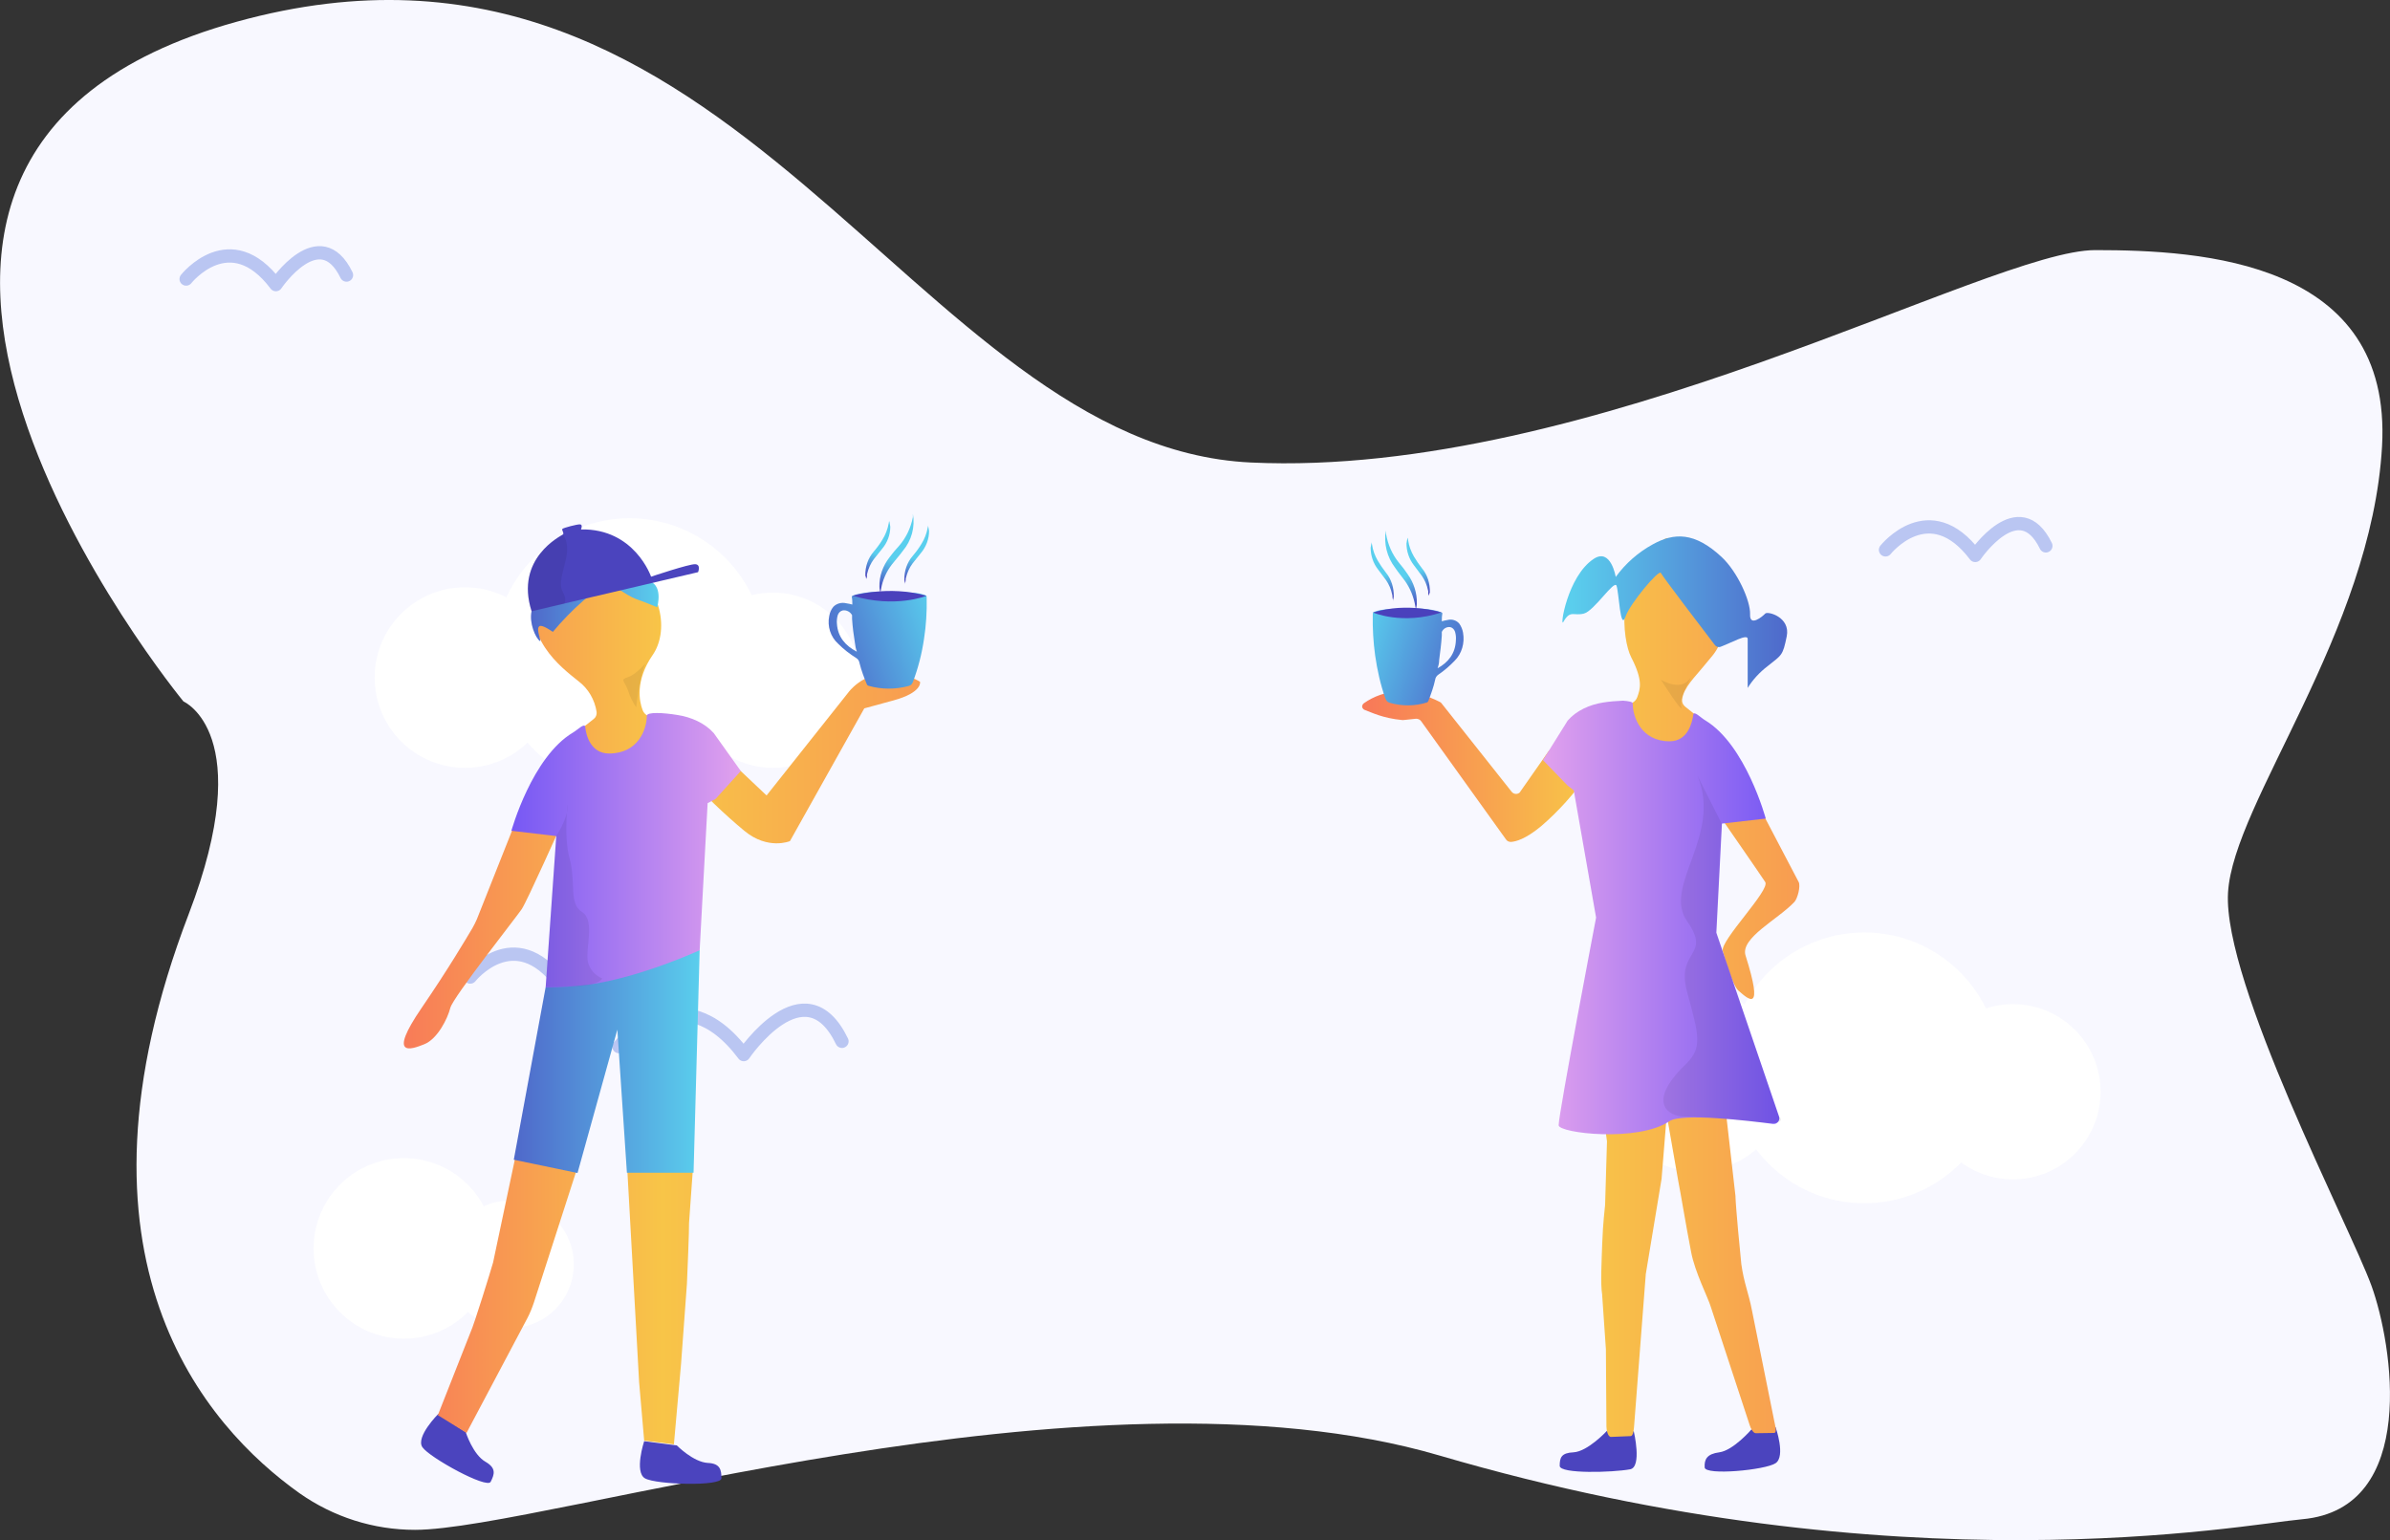
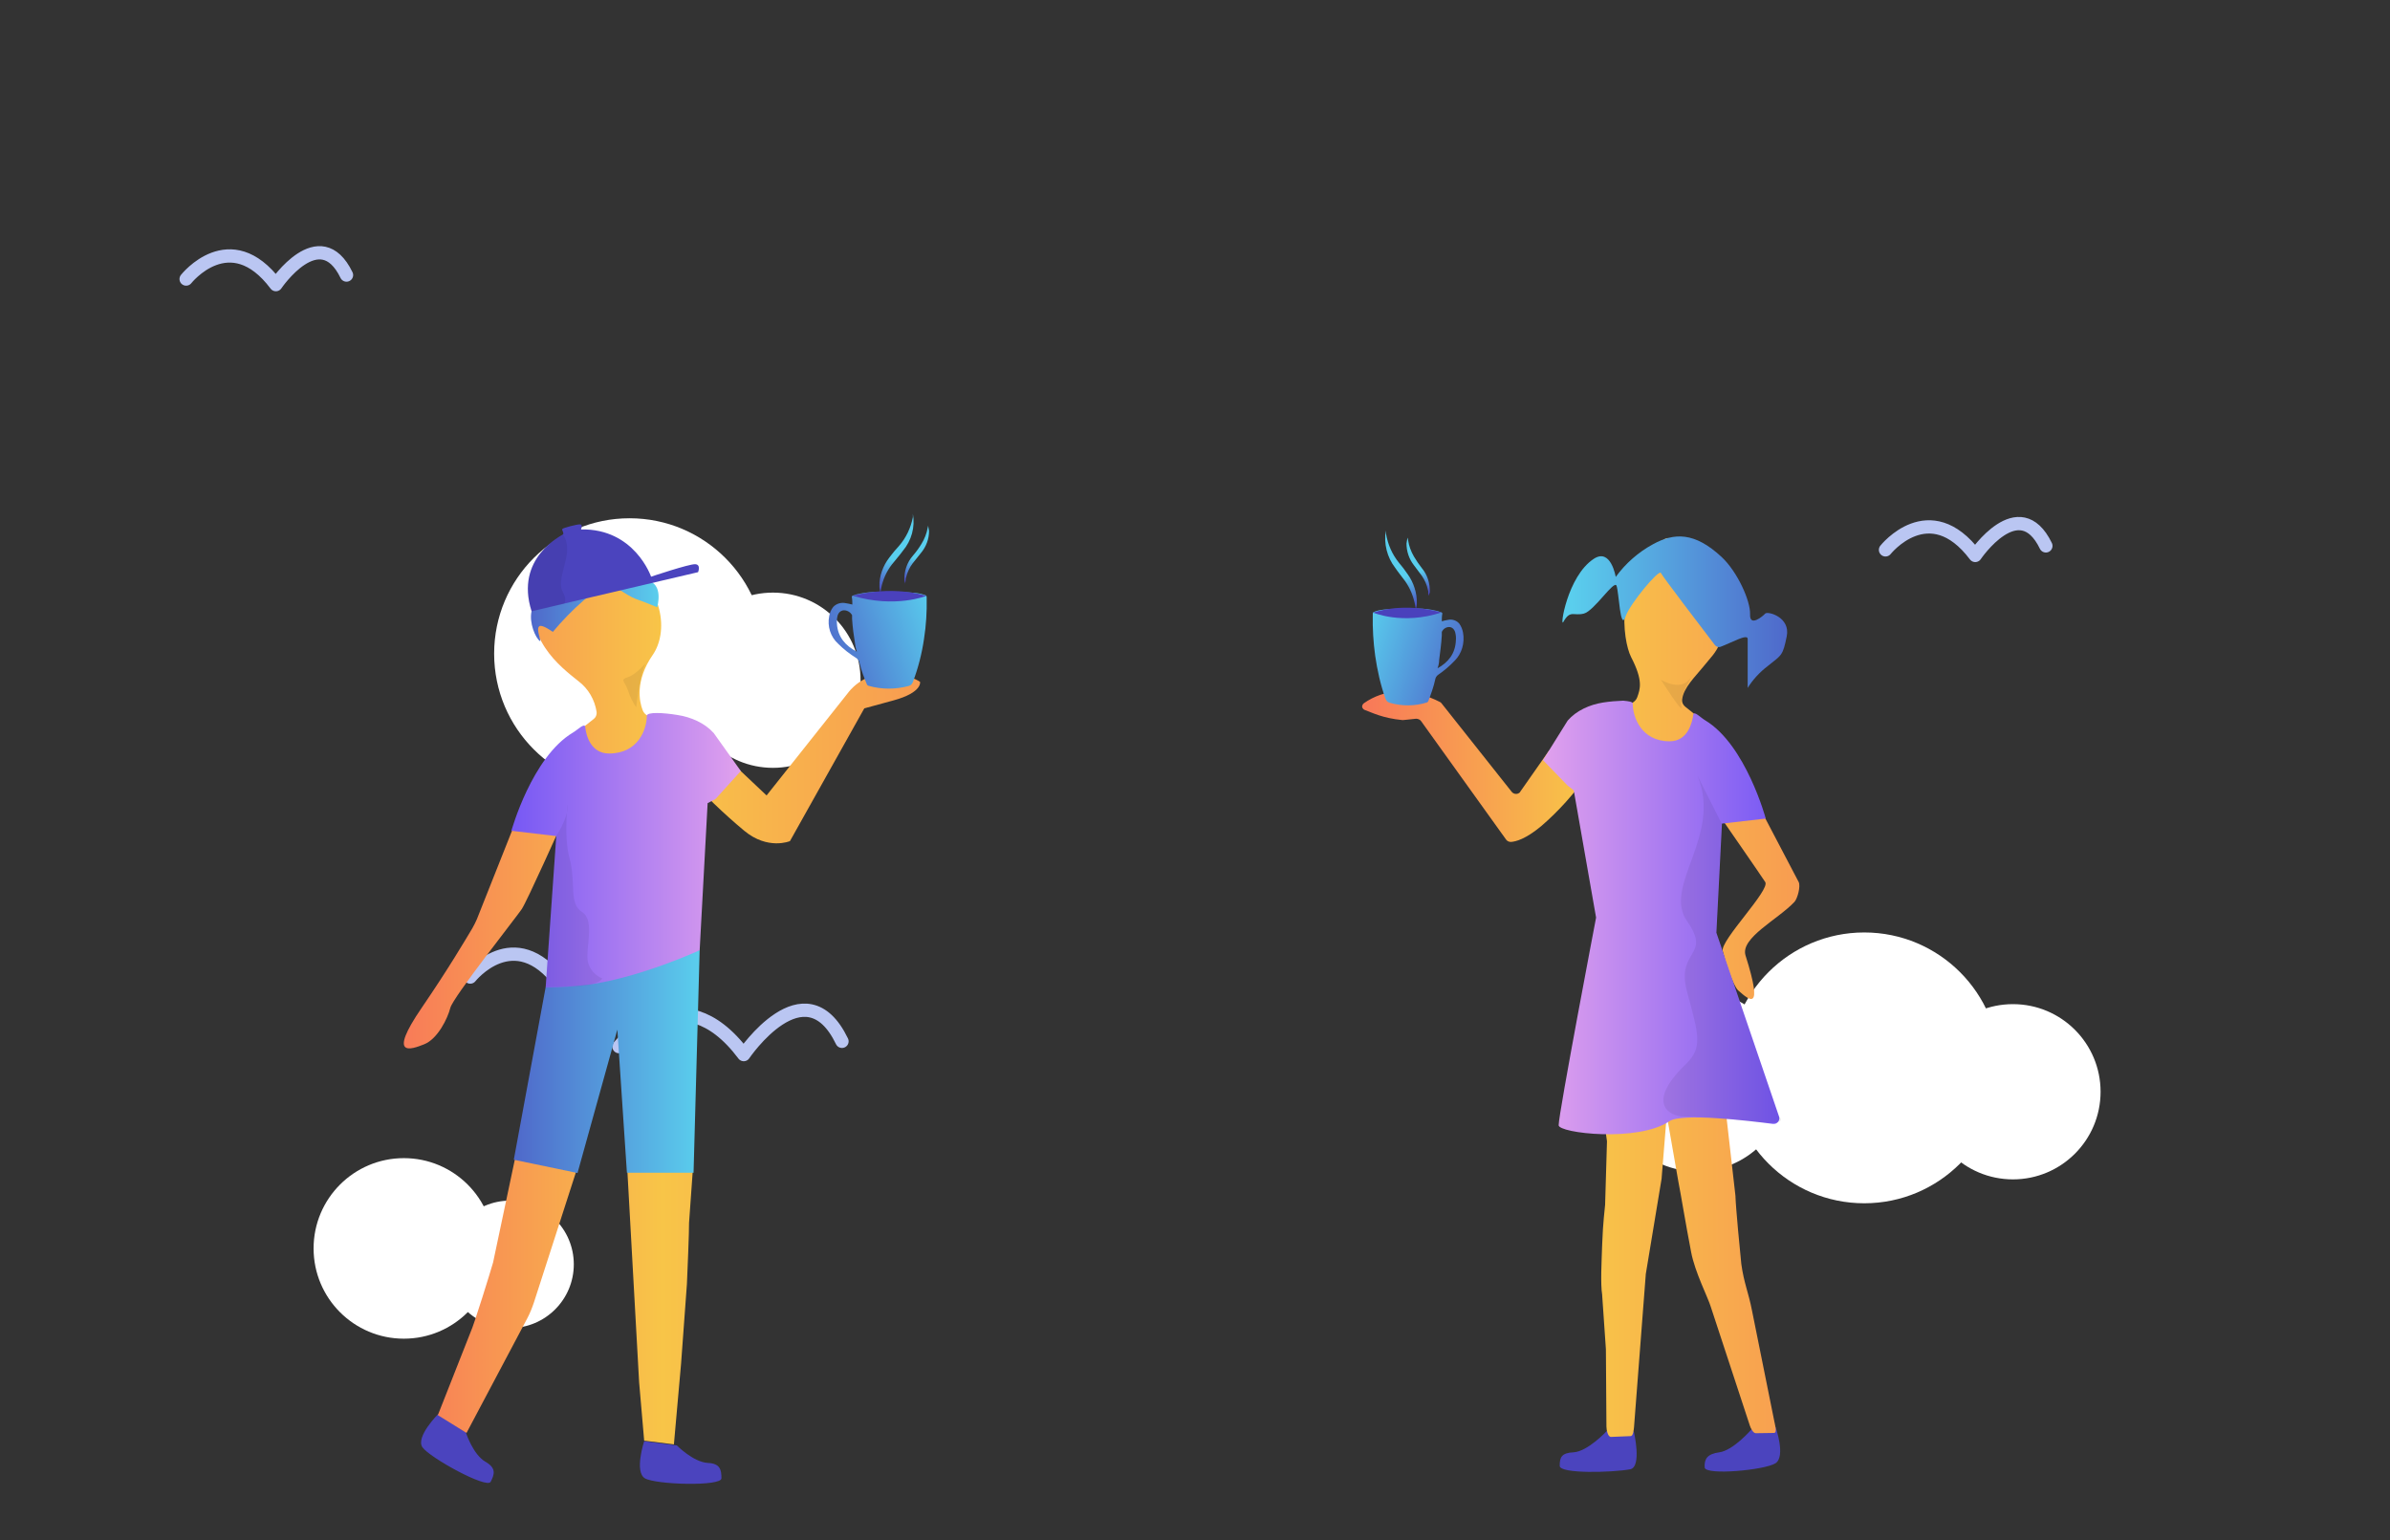
<svg xmlns="http://www.w3.org/2000/svg" xml:space="preserve" id="Layer_1" x="0" y="0" style="enable-background:new 0 0 900.1 580.1" version="1.1" viewBox="0 0 900.1 580.1">
  <rect x="0" y="0" width="900.1" height="580.1" fill="#333333" stroke="none" />
  <style>.st1{fill:#fff}.st2{fill:none;stroke:#bac6f2;stroke-width:5;stroke-linecap:round;stroke-linejoin:round}.st3{fill:#4b44be}.st8{opacity:7.000000e-02;enable-background:new}.st13{fill:#4a41bc}</style>
-   <path d="M69.1 264.2s-168-204 20-256 254 160 382 166 278-80 318-80 112 4 108 74-56 134-58 168 46 126 54 148 18 84-26 88c-22.5 2-151 27-325-24-131.7-38.6-337.8 28-385.8 28-15.6 0-30.7-4.8-43.5-13.8-35.3-25.1-91.5-88.2-41.7-218.2 26-68-2-80-2-80z" style="fill:#f8f8ff" />
  <circle cx="237.1" cy="246.2" r="51" class="st1" />
-   <circle cx="175.1" cy="255.2" r="34" class="st1" />
  <circle cx="291.1" cy="256.2" r="33" class="st1" />
  <circle cx="702.1" cy="402.2" r="51" class="st1" />
  <circle cx="639.1" cy="407.2" r="34" class="st1" />
  <circle cx="758.1" cy="411.2" r="33" class="st1" />
  <circle cx="152.1" cy="470.2" r="34" class="st1" />
  <circle cx="192.1" cy="476.2" r="24" class="st1" />
  <path d="M233.1 394.2s23-29 47 3c0 0 23-34 37-5M177.1 368s16.5-20.8 33.8 2.2c0 0 16.5-24.4 26.6-3.6M710.1 207.1s16.5-20.8 33.8 2.1c0 0 16.5-24.4 26.6-3.6M70.1 105.1s16.5-20.9 33.8 2.1c0 0 16.5-24.4 26.6-3.6" class="st2" />
  <g id="Boy">
    <path d="M266.6 551c-5.5-.3-11.7-6.6-11.7-6.6l-12.3-1.6s-3.8 11.6.3 14c4.1 2.4 28.8 3.1 28.8 0s-.4-5.6-5.1-5.8zM182.9 550.6c-4.8-2.7-7.5-11.2-7.5-11.2l-10.3-6.9s-8.7 8.7-6 12.6c2.7 3.9 24.3 15.8 25.7 13 1.4-2.8 2.2-5.1-1.9-7.5z" class="st3" />
    <linearGradient id="SVGID_1_" x1="1063.71" x2="1258.15" y1="1927.004" y2="1927.004" gradientTransform="translate(-911.63 -1552.66)" gradientUnits="userSpaceOnUse">
      <stop offset="0" style="stop-color:#f87b58" />
      <stop offset=".5" style="stop-color:#f8c548" />
      <stop offset="1" style="stop-color:#f89c51" />
    </linearGradient>
    <path d="M201.3 220.4s11.8-25 30.8-12 19.4 30.1 13.7 38.3c-6.7 9.7-5 17.6-3.8 20.7.3.9 1 1.7 1.8 2.1l32.1 18 12.8 12.1 30.8-38.8s5-7 14-7 13 3 13 3 1 4-10 7l-11 3-28 50s-8.3 3.5-17.2-3.9c-7.8-6.5-15.1-13.5-21.8-21.1l-1 116 3.4 33.2-1.4 19.6c.1 1.8-.7 21.2-.8 23l-2.2 30-2.7 30.4-11.2-1.4-1.9-22-4.4-79.1-.5-71.5-19.4 44.8.7 26.1-16 49.6c-.7 2.1-1.5 4.1-2.5 6l-22.9 43.2-10.8-6.7 12.3-31.2c1.3-2.7 7.7-23.4 8.5-26.3l8.2-38.8L229.5 301l-17.9 9.1s-13.1 29.3-15.1 32.3-25.9 33.2-26.9 37.2-4.8 11.7-9.8 13.7-14 5.3-1-13.7c10.2-14.9 16.7-26 19.1-30 .6-1.1 1.2-2.2 1.7-3.4l13.5-34 21.5-34.5 2.9-2.1 6.1-4.8c.8-.6 1.2-1.6 1.1-2.6-.7-4.6-3.1-8.8-6.8-11.6-7-5.6-21.2-16.2-16.6-36.2z" style="fill:url(#SVGID_1_)" />
    <linearGradient id="SVGID_2_" x1="193.496" x2="263.496" y1="1543.817" y2="1543.817" gradientTransform="translate(0 -1144)" gradientUnits="userSpaceOnUse">
      <stop offset="0" style="stop-color:#4f68ca" />
      <stop offset="1" style="stop-color:#5aceed" />
    </linearGradient>
    <path d="m205.5 371.8-12 65 24 5 15-54 3.6 53.9h25.1l2.3-83.9z" style="fill:url(#SVGID_2_)" />
    <linearGradient id="SVGID_3_" x1="1104.226" x2="1190.626" y1="1872.902" y2="1872.902" gradientTransform="translate(-911.63 -1552.66)" gradientUnits="userSpaceOnUse">
      <stop offset="0" style="stop-color:#7658f4" />
      <stop offset="1" style="stop-color:#e1a1ed" />
    </linearGradient>
    <path d="M192.6 312.9s7.7-27.8 23.2-37c1.6-.9 4.4-3.8 4.6-2.1.3 3 2 10 9 10 11 0 14.2-9.2 14.2-14.2 0-1.5 6.2-1.2 11.6-.3 5.1.8 10.2 3 13.6 6.8l10.2 14.3-9.5 10.5-3 1.6-3 55.4s-22.1 10.2-42 13c-5.3.6-10.7 1-16 1l4-57-16.9-2z" style="fill:url(#SVGID_3_)" />
    <linearGradient id="SVGID_4_" x1="1111.66" x2="1159.727" y1="1779.699" y2="1779.699" gradientTransform="translate(-911.63 -1552.66)" gradientUnits="userSpaceOnUse">
      <stop offset="0" style="stop-color:#4f68ca" />
      <stop offset="1" style="stop-color:#5aceed" />
    </linearGradient>
    <path d="M208.2 238c3.5-4.2 7.3-8.1 11.4-11.7 5.8-4.8 8.8-7.6 8.8-7.6s7.9 5.8 11.1 6.9c3.2 1.1 8 3.1 8 3.1s2.7-9-4-10.1-26.8-8.4-31-5.2c-4.2 3.2-11.3 12.4-12.3 16.8s1.5 10.1 3.1 11.2c.9.6-1.6-4.5-.2-5.5 1-.9 5.1 2.1 5.1 2.1z" style="fill:url(#SVGID_4_)" />
    <path d="m200.2 230.2 62.7-14.7s1.2-2.9-1.1-3c-2.3-.1-16.6 4.7-16.6 4.7s-6.2-18.2-26.4-17.8c0 0 .8-1.8-.3-1.9-1.1-.1-6.3 1.3-6.7 1.7-.4.4.8 1.6.2 2.1-.6.5-18.2 8.9-11.8 28.9z" class="st3" />
    <path d="M244 248.8s-4.1 5.1-7.4 6.2c-3.3 1.1-1.4 1.2 0 5.3.7 2.2 1.7 4.2 3 6.1 0 0 1.8-16.1 4.4-17.6zM212 201.4s2.8 2.7 1 9.8c-1.8 7.1-2.4 9.3-.9 12 1.5 2.7.4 4.2.4 4.2l-12.3 2.9c.1-.1-7.6-18.1 11.8-28.9zM209.5 314.8s3.9-5.6 4.3-10.7c.4-5.1-1.8 10.1.7 19.2s-.4 17 4.7 20.2c5.1 3.2 1.1 14.1 2.2 18.8.7 2.8 2.7 5.1 5.4 6.2 0 0-.7 2.5-9.4 2.9-8.7.4-11.9.4-11.9.4l4-57z" class="st8" />
  </g>
  <path d="M605.2 538.9s-7.2 7.8-12.6 8.1c-4.6.2-5.2 2-5.2 5.1 0 3.1 20 2.5 26.5 1.3 4.6-.8 1.4-14.3 1.4-14.3l-10.1-.2zM668.7 537.5l-9.1.9s-6.8 7.9-12.1 8.6c-4.6.6-5.7 2.6-5.5 5.7.2 3.1 22.8 1 26.7-1.6 3.9-2.6 0-13.6 0-13.6z" class="st3" />
  <linearGradient id="SVGID_5_" x1="513.014" x2="677.672" y1="807.921" y2="807.921" gradientTransform="translate(0 -436)" gradientUnits="userSpaceOnUse">
    <stop offset=".02" style="stop-color:#f87b58" />
    <stop offset=".51" style="stop-color:#f8c548" />
    <stop offset="1" style="stop-color:#f89c51" />
  </linearGradient>
  <path d="M650.7 224.3c-1.8 20.3-3.6 19.8-9.3 26.9-2.8 3.5-7.4 7.8-7.9 12.3-.1 1 .3 1.9 1.1 2.6l6 4.8 2.5 1.9c.2.2.4.4.5.6l20.8 34.1.1.1 12.9 24.6c.8 1.5-.4 6.2-1.6 7.5-6.2 6.6-20.5 13.6-18.4 20.2 6.9 21.8 1.3 16.7-2.7 13.2-2.1-1.9-4.9-10.9-5.9-14.9s18-23 16-26c-1.8-2.8-15.9-23.1-18.1-26.3-.2-.3-.4-.5-.8-.7l-13.3-6.9c-1-.5-2.3-.1-2.8.9-.2.4-.3.8-.2 1.3L650 418.8v.1l3.6 31.6v.2c.1 3.8 1.8 21.8 2.2 25.4 1 7.2 2.7 10.7 4 17.4l8.4 41.7c.2 1.2 1.2 4.3 0 4.5l-6.9.1c-1 .1-2-1.9-2.3-2.9l-14.7-44.7c-1-3.4-6-13.1-7.4-20.6-2-10.3-3.9-22-4.8-26.5l-4.3-24.6c-.1-.8.2-1.7.9-2.1l11.3-7.2c.9-.5 1.2-1.6.8-2.6l-12.5-30.1c-.5-1.1-1.7-1.5-2.8-1.1-.8.4-1.3 1.2-1.2 2.1L628 416v.4l-2.2 27.2v.2l-6 36.2v.2l-4.4 57.2c-.1 1.1-.3 3.5-1.3 3.5l-7.4.3c-1.2 0-1.7-2.7-1.7-3.9l-.2-29v-.1l-1.4-20.3v-.2c-.7-4.1-.2-12.9 0-19.1.3-8.5 1-13.3 1.1-14.8l.7-23.7v-.3l-3.7-26.3V293.2c0-1.2-.9-2.1-2.1-2.1-.7 0-1.3.3-1.7.9-4.9 7-10.7 13.5-17.2 19.1-6 5-9.7 5.9-11.5 6-.7 0-1.4-.3-1.8-.9l-32-44.6c-.4-.6-1.2-.9-1.9-.9l-4.8.5h-.4c-7.4-.7-11.6-2.9-14.1-3.8-.8-.3-1.2-1.1-.9-1.8.1-.3.3-.5.5-.7 3.8-2.7 8.4-4.3 13.1-4.5 5.4.1 10.8 1.5 15.6 4 .2.1.5.3.6.5l26.4 33.3c.7.9 2 1.1 2.9.4.2-.1.3-.3.4-.5l10.5-15c.2-.3.4-.5.7-.6l31-17.8c.8-.5 1.5-1.2 1.8-2.1 1.1-3.1 2.3-6.2-2.3-15.1-3.2-6.2-6.7-31 11.9-44 3.8-2.7 1.9 2 5.1 2 12.3 0 17 13.8 17 13.8" style="fill:url(#SVGID_5_)" />
  <linearGradient id="SVGID_6_" x1="581.113" x2="670.138" y1="-407.543" y2="-407.543" gradientTransform="matrix(1 0 0 -1 0 -62)" gradientUnits="userSpaceOnUse">
    <stop offset="0" style="stop-color:#e1a1ed" />
    <stop offset="1" style="stop-color:#7658f4" />
  </linearGradient>
  <path d="M614.9 265c0 5 3.2 14.2 13.9 14.2 6.9 0 8.5-7.1 8.9-10 .2-1.7 2.9 1.2 4.5 2.1 15.3 9.2 22.8 37 22.8 37l-16.5 1.9-2.1 41.1 23.6 69.2c.4 1.1-.2 2.3-1.3 2.7-.3.1-.6.1-1 .1-9.2-1.2-34.4-4.2-39-1-11.8 8-41.7 4.5-41.7 1.5 0-4.4 14.1-78.2 14.1-78.2l-8.4-47.9-2.4-1.9-9.2-9.5 9.3-14.9c3.3-3.8 8.3-6 13.3-6.8 2.5-.4 5.1-.6 7.6-.7 2.1.2 3.6.4 3.6 1.1" style="fill:url(#SVGID_6_)" />
  <linearGradient id="SVGID_7_" x1="-6781.807" x2="-6690.987" y1="-1383.913" y2="-1383.913" gradientTransform="matrix(-.88 0 0 -1 -5296.06 -1153.35)" gradientUnits="userSpaceOnUse">
    <stop offset="0" style="stop-color:#4f6acb" />
    <stop offset="1" style="stop-color:#5aceed" />
  </linearGradient>
  <path d="M648 243.6c-.8.3-1.7 0-2.2-.7-3.9-5.1-19.7-25.8-20.3-27.1-.7-1.5-11.6 11.5-13.3 16.4-2 5.9-2.5-9.3-3.4-11.6s-8.4 9.5-12.3 10.5c-3.9 1-5.1-1.5-7.7 3.1-1.5 2.8 1.4-17.1 11.4-23.7 6.5-4.3 8.3 6.8 8.3 6.8 3.7-5.1 8.5-9.3 14-12.3 8-4.4 15.7-4.7 25.9 4.8 5.9 5.5 10.9 16.5 10.7 21.6-.2 4.9 4.8.7 5.7-.3.9-1 9.6 1.3 8.1 8.6s-1.8 6.9-7.2 11.2c-3 2.3-5.6 5.1-7.5 8.2v-18.5c-.1-2-5.9 1.4-10.2 3z" style="fill:url(#SVGID_7_)" />
  <path d="M625.5 256s7.2 4.5 10.8-.2c2.3-3.1-4.2 6.5-3.1 10.3 1.1 3.8-7.7-10.1-7.7-10.1zM639.3 292.2l9.1 18-2.1 41.1 23.6 69.2s4.9 3.5-8.9 2-22.7-2-27.1-2c-4.4 0-14.8-4.4 1-19.7 6.4-6.2 4.9-10.9.5-27.1-4.4-16.2 9.4-13.3 0-26.7-9.4-13.4 13.3-32.1 3.9-54.8z" class="st8" />
  <g id="Cup">
    <linearGradient id="SVGID_8_" x1="576.15" x2="515.91" y1="239.566" y2="260.496" gradientTransform="matrix(-.926 0 0 1 1045.294 0)" gradientUnits="userSpaceOnUse">
      <stop offset="0" style="stop-color:#59cfee" />
      <stop offset="1" style="stop-color:#4a41bc" />
    </linearGradient>
    <path d="M543 234c.7-.2 1.5-.4 2.2-.5 1.6-.4 3.3.1 4.4 1.4.7 1 1.2 2.2 1.4 3.4.7 3.9-.5 7.9-3.1 10.5-1.9 2-4 3.8-6.2 5.3-.6.4-1.1 1.1-1.2 1.9-.6 2.8-1.6 5.5-2.6 8.1-.1.3-.4.4-.6.5-4.5 1.4-9.4 1.4-13.9.1-1-.4-1-.4-1.6-1.5-1.9-5.3-3.1-10.8-3.9-16.3-.7-5.1-1-10.2-.9-15.3 0-.9 0-1 .9-1.3 1.4-.5 2.9-.7 4.4-.8 3.8-.3 7.7-.4 11.6-.3 2.4 0 4.9.3 7.3.9.6.1 1 .4 1.6.5.2.1.4.2.4.5-.2 1.1-.2 2-.2 2.9zm-1.6 17.7c4-2.2 6.7-5.5 6.9-10.5.1-1.1 0-2.1-.3-3.2-.3-.9-.9-1.6-1.8-1.8-1.3-.2-2.6.5-3.2 1.8v1.4c-.2 3.1-.6 6.2-1 9.2 0 1-.2 2-.6 3.1z" style="fill:url(#SVGID_8_)" />
    <path d="M542.8 230.7s-12.5-4.1-25.7 0c0 0 11 4.8 25.7 0z" class="st13" />
    <linearGradient id="SVGID_9_" x1="1607.759" x2="1602.339" y1="982.916" y2="970.946" gradientTransform="matrix(-.926 0 0 -1 2017.822 1200.21)" gradientUnits="userSpaceOnUse">
      <stop offset="0" style="stop-color:#59cfee" />
      <stop offset="1" style="stop-color:#4a41bc" />
    </linearGradient>
    <path d="M521.9 199.8c-.8 5 .5 10.1 3.5 14 1.2 1.8 2.5 3.3 3.8 5.1 1.9 2.7 3.2 5.9 3.8 9.3 0 .4.3 1.1.3 1.5 0-.9.3-1.5.3-2.4.1-4-1.2-7.9-3.5-11.1-1-1.5-2.1-2.9-3.2-4.2-2.6-3.2-4.2-6.9-4.9-10.9" style="fill:url(#SVGID_9_)" />
    <linearGradient id="SVGID_10_" x1="1601.338" x2="1597.978" y1="985.302" y2="976.162" gradientTransform="matrix(-.926 0 0 -1 2017.822 1200.21)" gradientUnits="userSpaceOnUse">
      <stop offset="0" style="stop-color:#59cfee" />
      <stop offset="1" style="stop-color:#4a41bc" />
    </linearGradient>
    <path d="M538.2 224.4c0-.5.1-.9.3-1.3.1-3.3-.9-6.6-3-9.1-1.1-1.4-2.1-2.9-3-4.4-1.1-1.9-1.9-4-2.2-6.2-.1-.3-.2-1.5-.2-.7l-.1.2-.3 1.8c0 3 1 5.9 2.8 8.2l3 4c1.1 1.6 1.9 3.4 2.3 5.4.1.2.1.5.1.7-.1.5.1 1 .3 1.4z" style="fill:url(#SVGID_10_)" />
    <linearGradient id="SVGID_11_" x1="1615.923" x2="1612.523" y1="983.524" y2="974.264" gradientTransform="matrix(-.926 0 0 -1 2017.822 1200.21)" gradientUnits="userSpaceOnUse">
      <stop offset="0" style="stop-color:#59cfee" />
      <stop offset="1" style="stop-color:#4a41bc" />
    </linearGradient>
-     <path d="M524.6 226.4c0-.1.2-1 .3-1.7.1-3.3-.9-6.6-3-9.1-1.1-1.4-2.1-2.9-3-4.4-1.1-1.9-1.9-4-2.2-6.2-.1-.2-.3-1.4-.2-.6v.2c-.1.6-.2 1.1-.3 1.7 0 3 1 5.9 2.8 8.2l3 4c1.1 1.6 1.9 3.4 2.3 5.4.1.2.1.5.1.7 0 .5.1 1 .3 1.5l-.1.3z" style="fill:url(#SVGID_11_)" />
  </g>
  <g id="Cup_1_">
    <linearGradient id="SVGID_12_" x1="1379.971" x2="1319.731" y1="1442.234" y2="1463.164" gradientTransform="translate(-1025.09 -1209)" gradientUnits="userSpaceOnUse">
      <stop offset="0" style="stop-color:#59cfee" />
      <stop offset="1" style="stop-color:#4a41bc" />
    </linearGradient>
    <path d="M321 227.7c-.8-.2-1.6-.4-2.4-.5-1.7-.4-3.6.1-4.8 1.4-.8 1-1.3 2.2-1.5 3.4-.8 3.9.5 7.9 3.4 10.5 2 2 4.3 3.8 6.7 5.3.7.4 1.2 1.1 1.3 1.9.7 2.8 1.7 5.5 2.8 8.1.1.3.4.4.6.5 4.9 1.4 10.1 1.4 15 .1 1.1-.4 1.1-.4 1.7-1.5 2-5.3 3.4-10.8 4.2-16.3.8-5.1 1.1-10.2 1-15.3 0-.9 0-1-1-1.3-1.5-.5-3.1-.7-4.7-.8-4.1-.3-8.3-.4-12.5-.3-2.6 0-5.3.3-7.9.9-.6.1-1.1.4-1.7.5-.2.1-.4.2-.4.5.2 1.1.2 2 .2 2.9zm1.7 17.7h-.1c-4.2-2.2-7.1-5.5-7.4-10.5-.1-1.1 0-2.1.3-3.2.3-.9 1-1.6 1.9-1.8 1.4-.2 2.8.5 3.5 1.8v1.4c.2 3.1.6 6.2 1.1 9.2.1 1 .3 2 .7 3.1z" style="fill:url(#SVGID_12_)" />
    <path d="M321.2 224.4s13.5-4.1 27.7 0c.1 0-11.8 4.8-27.7 0z" class="st13" />
    <linearGradient id="SVGID_13_" x1="1386.491" x2="1381.071" y1="989.247" y2="977.277" gradientTransform="matrix(1 0 0 -1 -1049.95 1200.21)" gradientUnits="userSpaceOnUse">
      <stop offset="0" style="stop-color:#59cfee" />
      <stop offset="1" style="stop-color:#4a41bc" />
    </linearGradient>
    <path d="M343.8 193.5c.9 5-.5 10.1-3.8 14-1.3 1.8-2.7 3.3-4.1 5.1-2.1 2.7-3.5 5.9-4.1 9.3 0 .4-.3 1.1-.3 1.5 0-.9-.3-1.5-.3-2.4-.1-4 1.3-7.9 3.8-11.1 1.1-1.5 2.3-2.9 3.5-4.2 2.8-3.2 4.5-6.9 5.3-10.9" style="fill:url(#SVGID_13_)" />
    <linearGradient id="SVGID_14_" x1="1380.07" x2="1376.71" y1="991.634" y2="982.494" gradientTransform="matrix(1 0 0 -1 -1049.95 1200.21)" gradientUnits="userSpaceOnUse">
      <stop offset="0" style="stop-color:#59cfee" />
      <stop offset="1" style="stop-color:#4a41bc" />
    </linearGradient>
-     <path d="M326.2 218.1c0-.5-.1-.9-.3-1.3-.1-3.3 1-6.6 3.2-9.1 1.2-1.4 2.3-2.9 3.2-4.4 1.2-1.9 2-4 2.4-6.2.1-.3.2-1.5.2-.7l.1.2.3 1.8c0 3-1.1 5.9-3 8.2l-3.2 4c-1.2 1.6-2 3.4-2.5 5.4-.1.2-.1.5-.1.7.1.5-.1 1-.3 1.4z" style="fill:url(#SVGID_14_)" />
    <linearGradient id="SVGID_15_" x1="1394.655" x2="1391.255" y1="989.855" y2="980.595" gradientTransform="matrix(1 0 0 -1 -1049.95 1200.21)" gradientUnits="userSpaceOnUse">
      <stop offset="0" style="stop-color:#59cfee" />
      <stop offset="1" style="stop-color:#4a41bc" />
    </linearGradient>
    <path d="M340.9 220.1c0-.1-.2-1-.3-1.7-.1-3.3 1-6.6 3.2-9.1 1.2-1.4 2.3-2.9 3.2-4.4 1.2-1.9 2-4 2.4-6.2.1-.2.3-1.4.2-.6v.2c.1.6.2 1.1.3 1.7 0 3-1.1 5.9-3 8.2l-3.2 4c-1.2 1.6-2 3.4-2.5 5.4-.1.2-.1.5-.1.7 0 .5-.1 1-.3 1.5l.1.3z" style="fill:url(#SVGID_15_)" />
  </g>
</svg>